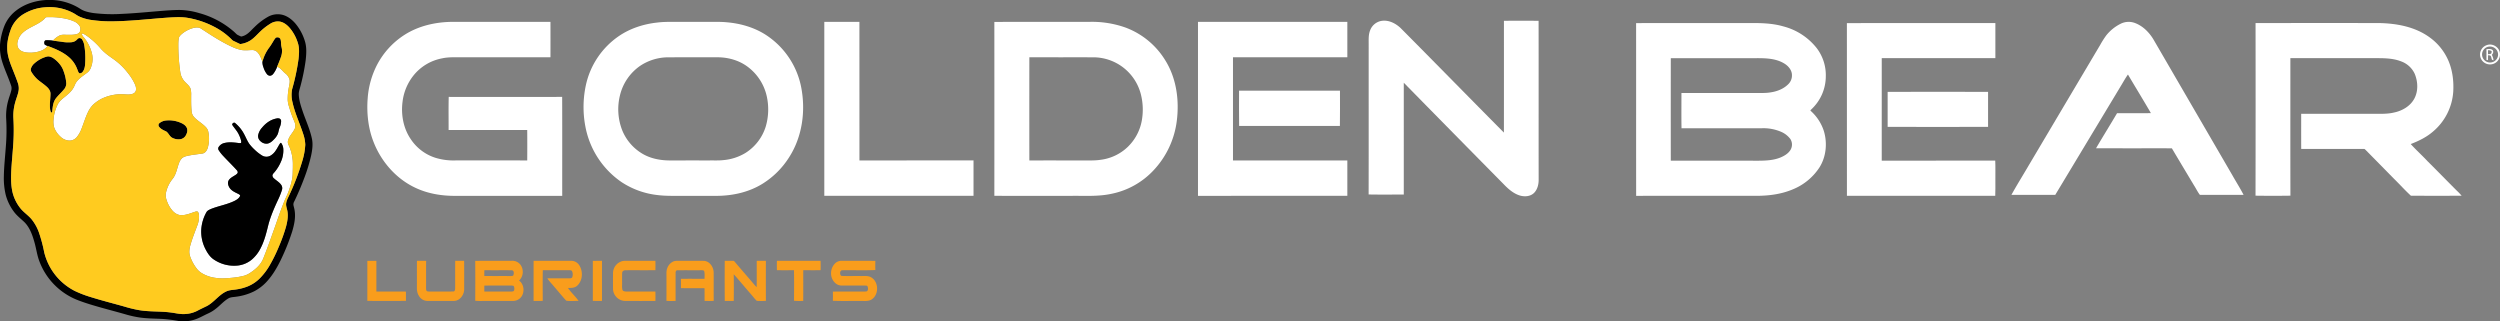
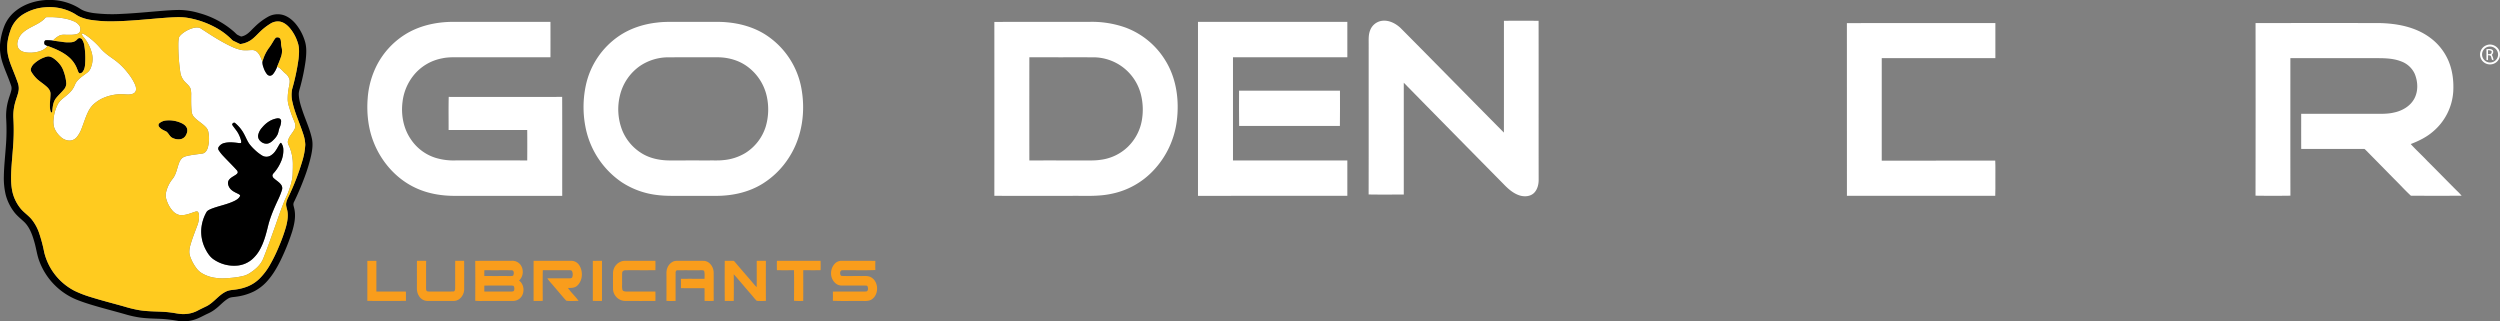
<svg xmlns="http://www.w3.org/2000/svg" width="2109" height="270.903" viewBox="0 0 2109 270.903">
  <rect x="0" y="0" width="2109" height="270.903" fill="#808080" stroke="none" />
  <g id="logo" transform="translate(-7772 -14609.561)">
    <path id="Trazado_24" data-name="Trazado 24" d="M78.2,53.318a63.925,63.925,0,0,1,13.423.694,38.806,38.806,0,0,1,10.161,2.817,10.281,10.281,0,0,1,4.743,3.937,5.5,5.5,0,0,1,.187,4.743,4.3,4.3,0,0,1-3.026,2.112c-2.69.7-5.5.518-8.246.523-1.958-.035-4.024-.26-5.855.6a18.445,18.445,0,0,0-5.621,4.328,30.264,30.264,0,0,0-6.1-.317c-1.445.464-1.475,2.56-.773,3.661a8.356,8.356,0,0,0,2.454,1.155,13.3,13.3,0,0,1-5.367,3.948,26.332,26.332,0,0,1-13.355,1.421c-2.245-.423-4.618-1.334-5.917-3.327a7.266,7.266,0,0,1-.743-5.594A13.829,13.829,0,0,1,57.7,67.21c5.171-5.386,12.927-7.015,18.448-11.932C76.895,54.7,77.348,53.714,78.2,53.318Z" transform="translate(7732.689 14570.774)" fill="#fff" />
    <path id="Trazado_25" data-name="Trazado 25" d="M538.727,85.946c2.126-.515,4.583-.784,6.508.48,8.4,5.486,16.815,11.048,25.943,15.267a36.658,36.658,0,0,0,8.265,2.826c2.934.48,5.906.122,8.854.024a6.055,6.055,0,0,1,4.526,1.8,14.451,14.451,0,0,1,3.083,5.068,30.639,30.639,0,0,1,1.188,3.053,11.834,11.834,0,0,0,.868,4.689,17.844,17.844,0,0,0,2.807,5.554,3.574,3.574,0,0,0,2.717,1.524,3.883,3.883,0,0,0,2.685-1.551,21.841,21.841,0,0,0,3.222-5.833,3.559,3.559,0,0,1,1.676.472c2.012,1.285,3.338,3.335,5.179,4.819a9.959,9.959,0,0,1,3.639,5.044c.553,2.11-.052,4.263-.407,6.351a50.4,50.4,0,0,0-1.06,11.425,22.613,22.613,0,0,0,1.1,5.369,96.518,96.518,0,0,0,4.36,12.165c.93,2.093,1.416,4.6.358,6.741-1.714,3.371-4.737,6.093-5.608,9.873-.434,1.736.391,3.368,1.155,4.868a38.852,38.852,0,0,1,2.953,16.013c.038,2.492-.111,4.979-.149,7.468-.285,4.96-1.8,9.751-3.487,14.391-1,2.866-2.487,5.527-3.593,8.347-2.755,6.8-5.144,13.732-7.541,20.658-3.308,9.2-6.516,18.437-10.161,27.508-1.958,4.952-5.988,8.732-10.326,11.647a20.378,20.378,0,0,1-5.361,2.8,60.962,60.962,0,0,1-10.364,1.83c-4.558.437-9.179.87-13.735.171a29.362,29.362,0,0,1-13.155-4.743,16.139,16.139,0,0,1-3.617-3.7,35.638,35.638,0,0,1-5.017-9.337,13.3,13.3,0,0,1-.822-4.087,20.337,20.337,0,0,1,.925-5.866c1.543-5.543,3.712-10.879,5.711-16.268a20.688,20.688,0,0,0,1.551-8.52c-.122-1.218-.231-2.622-1.2-3.49a3.959,3.959,0,0,0-2.34.252c-3.8,1.237-7.6,2.95-11.677,2.774-2.956-.071-5.559-1.868-7.414-4.051a24.235,24.235,0,0,1-3.894-6.413c-1.055-2.533-1.947-5.282-1.437-8.059a27.962,27.962,0,0,1,5.977-12.463c2.839-3.829,3.471-8.672,5.144-13.022a10.849,10.849,0,0,1,2.617-4.152,8.957,8.957,0,0,1,3.767-1.668c4.439-1.128,9.022-1.453,13.532-2.186,2.275-.447,3.6-2.652,4.274-4.691a27.4,27.4,0,0,0,.637-12.7,8.217,8.217,0,0,0-1.841-4.377c-3.075-3.482-7.343-5.64-10.451-9.084a8.376,8.376,0,0,1-1.971-5.057c-.439-4.42-.331-8.867-.342-13.3a18.713,18.713,0,0,0-.5-5.372c-1.163-3.116-4.3-4.808-6.1-7.487a14.9,14.9,0,0,1-2.617-6.785,157.763,157.763,0,0,1-1.624-23.473,35.217,35.217,0,0,1,.361-4.868c.32-1.665,1.687-2.823,2.9-3.878a25.579,25.579,0,0,1,9.334-4.786m70.033,76.382c-4.813.917-8.946,3.97-12,7.7a13.152,13.152,0,0,0-3.308,6.468,5.526,5.526,0,0,0,1.782,4.732,7.309,7.309,0,0,0,5.565,2.313c2.468-.206,4.445-1.939,6.066-3.669a15.265,15.265,0,0,0,3.067-4.263c.767-1.82.911-3.832,1.654-5.659a13.261,13.261,0,0,0,1.264-5.388,2.4,2.4,0,0,0-1.047-2.077,4.335,4.335,0,0,0-3.037-.152m-37.126,5.356c1.841,2.831,4.279,5.293,5.67,8.409a23.288,23.288,0,0,1,1.877,5.285,3.653,3.653,0,0,1-.133,1.576,10.186,10.186,0,0,1-3.1-.119c-3.574-.415-7.251-.759-10.785.1a7.791,7.791,0,0,0-5.19,3.737,2.607,2.607,0,0,0,.377,2.576,31.647,31.647,0,0,0,3.856,4.838c3.658,3.935,7.528,7.666,11.121,11.66a2.916,2.916,0,0,1,.944,1.928c-.092.946-.922,1.557-1.627,2.083-2.064,1.413-4.55,2.438-5.95,4.618-1.247,2.031-.494,4.624.751,6.465,1.738,2.563,4.7,3.783,7.376,5.109.61.38,1.689.833,1.391,1.738-.827,1.9-2.671,3.064-4.431,3.994-6.321,3.181-13.415,4.274-19.958,6.872-1.415.648-3.015,1.266-3.88,2.644a34.231,34.231,0,0,0-4.434,14.451,32.431,32.431,0,0,0,3.414,16.588c1.722,3.414,3.859,6.79,7.1,8.957a30.289,30.289,0,0,0,20.87,5.055,22.259,22.259,0,0,0,11.406-5.1,30.547,30.547,0,0,0,7.3-9.545c2.969-5.733,4.61-12.021,6.153-18.253,1.847-7.726,5.038-15.037,8.377-22.217a62.28,62.28,0,0,0,3.487-8.743,4.837,4.837,0,0,0-.686-4.095c-1.6-2.3-4.119-3.655-6.134-5.521a3.171,3.171,0,0,1-1.256-2.666,5.772,5.772,0,0,1,1.573-2.335,34.892,34.892,0,0,0,5.513-8.867,23.462,23.462,0,0,0,2.091-10.744,9.546,9.546,0,0,0-1.8-5.185c-.415-.409-.854.209-1.087.513-1.272,1.917-2.226,4.03-3.574,5.9a13.063,13.063,0,0,1-4.764,4.458,7.028,7.028,0,0,1-6.527-.23,36.336,36.336,0,0,1-6.57-5.117A37.3,37.3,0,0,1,586,183.682c-1.725-2.489-2.828-5.326-4.249-7.986a30.329,30.329,0,0,0-7.579-9.464C573.212,165.126,571.305,166.452,571.634,167.683Z" transform="translate(7396.3 14547.233)" fill="#fff" />
    <path id="Trazado_26" data-name="Trazado 26" d="M190.02,104.519a1.615,1.615,0,0,1,1-.133,12.079,12.079,0,0,1,2.991,1.6,63.21,63.21,0,0,1,9.109,7.707c2,1.974,3.653,4.29,5.8,6.129,3.273,3.037,7.137,5.318,10.622,8.089a55.568,55.568,0,0,1,9.76,10.044,42.118,42.118,0,0,1,5.868,9.578,8.5,8.5,0,0,1,.683,4.683,3.776,3.776,0,0,1-1.974,2.622c-2.037,1.087-4.436,1-6.671.868a38.058,38.058,0,0,0-20.625,3.815A31.617,31.617,0,0,0,199.6,164.5a22.719,22.719,0,0,0-4.352,6.47c-2.023,4.238-3.349,8.756-5.071,13.117a25.933,25.933,0,0,1-4.249,7.685,8.2,8.2,0,0,1-5.912,2.9,11.3,11.3,0,0,1-7.731-3.235,20.114,20.114,0,0,1-5.217-7.267,17.445,17.445,0,0,1-.743-7.186,33.5,33.5,0,0,1,3.582-12.894c1.31-2.552,3.55-4.431,5.754-6.185,2.744-2.194,5.54-4.488,7.343-7.558,1.063-1.641,1.489-3.617,2.693-5.179,2.535-3.471,6.34-5.624,9.632-8.274a9.7,9.7,0,0,0,2.7-4.339,19.194,19.194,0,0,0,.792-11.023,33.51,33.51,0,0,0-6.945-13.944A7.944,7.944,0,0,1,190.02,104.519Z" transform="translate(7650.825 14533.515)" fill="#fff" />
    <path id="Trazado_29" data-name="Trazado 29" d="M38.927,0h5.4A47.456,47.456,0,0,1,67.357,7.219c3.276,2.27,7.27,3.11,11.137,3.748a129.734,129.734,0,0,0,24,.757c10.958-.466,21.878-1.562,32.809-2.46,5.329-.426,10.665-.827,16.013-.86a61.4,61.4,0,0,1,16.615,2.62,74.125,74.125,0,0,1,29.227,15.53c.979.83,1.839,1.79,2.826,2.611a27.412,27.412,0,0,0,3.466,1.654,11.309,11.309,0,0,0,3.658-1.3c2.961-1.635,5.082-4.339,7.52-6.614a52.793,52.793,0,0,1,11.541-8.781,16.711,16.711,0,0,1,12.195-1.605c4.369,1.152,8.051,4.062,10.939,7.452a42.015,42.015,0,0,1,8,15.083c1.554,5.234,1.131,10.782.521,16.129a175.065,175.065,0,0,1-4.526,22.082c-.537,2.126-1.35,4.23-1.242,6.457.157,4.773,1.662,9.364,3.167,13.852,2.592,7.737,6.139,15.183,7.861,23.194,1.087,4.77.382,9.7-.61,14.421a141.845,141.845,0,0,1-5.914,19.313c-2.489,6.584-5.234,13.076-8.309,19.411a4.83,4.83,0,0,0-.7,3.1c.287,1.478.754,2.918.976,4.412,1.009,6-.325,12.081-2.031,17.827a174.615,174.615,0,0,1-6.785,17.879c-3.989,9.03-8.534,18.055-15.43,25.244a38.15,38.15,0,0,1-10.136,7.5,47.867,47.867,0,0,1-15.118,4.453c-2.21.353-4.594.274-6.552,1.524-4.095,2.476-7.175,6.245-11.015,9.065a30,30,0,0,1-5.931,3.536c-3.609,1.638-7.037,3.7-10.806,4.965a29.056,29.056,0,0,1-6.766,1.491h-6.72a119.1,119.1,0,0,0-13.176-1.776c-7.373-.464-14.814-.3-22.114-1.6a90.135,90.135,0,0,1-10.749-2.552c-9.648-2.739-19.378-5.19-28.967-8.135-4.146-1.3-8.276-2.66-12.287-4.333A56.36,56.36,0,0,1,33.27,220.538c-2.047-5.261-2.668-10.917-4.255-16.314-1.744-6.161-3.975-12.542-8.7-17.087-2.994-2.788-6.256-5.342-8.686-8.672a41.381,41.381,0,0,1-6.76-13.911A60.458,60.458,0,0,1,3.254,148.6c.146-8.249,1.068-16.455,1.651-24.68a168.784,168.784,0,0,0,.347-23.036A48.053,48.053,0,0,1,7.135,84.11C7.886,81.4,8.981,78.8,9.572,76.048a6.814,6.814,0,0,0-.117-3.577c-2.1-6.405-4.99-12.515-7.121-18.906A45.4,45.4,0,0,1,0,42.162V37.837A55.574,55.574,0,0,1,3.775,21.691,30.945,30.945,0,0,1,14.022,8.607C21.16,3.2,30.062.529,38.927,0M37.834,6.169a40.678,40.678,0,0,0-17.371,5.358A25.689,25.689,0,0,0,9.469,23.863C7.479,29.143,5.96,34.718,6.1,40.4c-.03,5.448,1.684,10.709,3.645,15.728,1.866,4.767,3.848,9.491,5.483,14.345a13.269,13.269,0,0,1,.255,7.137c-.629,2.736-1.681,5.353-2.454,8.051a41.532,41.532,0,0,0-1.692,14.654,174.072,174.072,0,0,1-.315,23.516c-.5,7.357-1.3,14.695-1.589,22.063-.2,5.936-.084,11.98,1.513,17.74a34.885,34.885,0,0,0,6.332,12.149c2.79,3.449,6.614,5.865,9.434,9.28a37.988,37.988,0,0,1,6.511,12.192,123.589,123.589,0,0,1,4.065,15.5,49.787,49.787,0,0,0,25.639,32.6A93.605,93.605,0,0,0,76.856,250.7c9.236,2.877,18.619,5.253,27.931,7.875a105.221,105.221,0,0,0,12.252,3c8.981,1.586,18.163.835,27.18,2.077,3.631.428,7.211,1.418,10.893,1.291a25.3,25.3,0,0,0,12.219-3.232c2.408-1.245,4.865-2.384,7.292-3.582,6.028-3.232,9.966-9.345,16.208-12.243,2.744-1.353,5.86-1.234,8.805-1.773a40.984,40.984,0,0,0,9.594-2.614,31.1,31.1,0,0,0,9.762-6.505,53.438,53.438,0,0,0,8.553-11.235,132.024,132.024,0,0,0,7.834-16.037,136.169,136.169,0,0,0,5.922-16.542c1.085-4.168,1.923-8.545,1.2-12.848-.35-2.313-1.454-4.556-1.079-6.942.377-2.712,1.874-5.063,2.95-7.531a205.275,205.275,0,0,0,10.749-28.351,56.869,56.869,0,0,0,2.413-13.475,31.762,31.762,0,0,0-1.814-9.22c-2.845-8.751-6.836-17.13-8.876-26.133a25.685,25.685,0,0,1-.42-11.4,180.367,180.367,0,0,0,5.426-25.634c.466-4.458.841-9.1-.583-13.426a36.565,36.565,0,0,0-6.882-12.675c-2.329-2.663-5.375-5.041-9.006-5.421a11.7,11.7,0,0,0-7.693,2.126,46.765,46.765,0,0,0-7.653,5.9c-2.766,2.568-5.217,5.51-8.344,7.663a20.632,20.632,0,0,1-8.409,3.276,1.642,1.642,0,0,1-1.1-.087c-1.483-.67-2.926-1.429-4.407-2.11a6.41,6.41,0,0,1-2.015-1.237,57.325,57.325,0,0,0-12.024-9.391,75.755,75.755,0,0,0-26.681-9.4,53.514,53.514,0,0,0-8.721-.339c-5.706.193-11.4.683-17.084,1.161-11.286.971-22.581,2.023-33.91,2.267a115.439,115.439,0,0,1-20.818-1.174,37.717,37.717,0,0,1-9.651-2.834c-1.684-.776-3.154-1.928-4.775-2.815A42.812,42.812,0,0,0,37.834,6.169Z" transform="translate(7772 14609.561)" />
    <path id="Trazado_36" data-name="Trazado 36" d="M826.464,117.953c.564-.762,1.2-1.8,2.272-1.765a2.7,2.7,0,0,1,2.712,1.28c.735,1.616.483,3.438.71,5.155.171,1.375.6,2.7.713,4.087a14.979,14.979,0,0,1-1.03,6.394c-.933,2.744-2.066,5.415-3.186,8.084a21.841,21.841,0,0,1-3.222,5.833,3.883,3.883,0,0,1-2.685,1.551,3.574,3.574,0,0,1-2.717-1.524,17.844,17.844,0,0,1-2.807-5.554,11.834,11.834,0,0,1-.868-4.689,34.039,34.039,0,0,1,5.537-11.769C823.63,122.815,824.956,120.323,826.464,117.953Z" transform="translate(7177.037 14524.888)" />
    <path id="Trazado_37" data-name="Trazado 37" d="M164.827,120.178c.762-.648,1.383-1.695,2.5-1.711a2.681,2.681,0,0,1,2.367,1.318,13.21,13.21,0,0,1,1.8,5.033,67.146,67.146,0,0,1,.751,13.841c-.092,2.771-.317,5.752-2.015,8.067a3.047,3.047,0,0,1-2.869,1.459,3.434,3.434,0,0,1-1.134-1.641c-.6-1.478-1.112-3-1.844-4.423a24.305,24.305,0,0,0-5.076-6.817c-5.277-4.9-12.07-7.693-18.725-10.185a8.356,8.356,0,0,1-2.454-1.155c-.7-1.1-.673-3.2.773-3.661a30.264,30.264,0,0,1,6.1.317c2.468.315,4.935.618,7.4.963a30.591,30.591,0,0,0,8.246.377A7.216,7.216,0,0,0,164.827,120.178Z" transform="translate(7671.656 14523.225)" />
    <path id="Trazado_39" data-name="Trazado 39" d="M109.189,175.7c1.961-.556,3.965.268,5.594,1.331a25.134,25.134,0,0,1,6.278,6.2,19.467,19.467,0,0,1,2.487,5.079,36.407,36.407,0,0,1,2.15,9.854,7.752,7.752,0,0,1-2.047,5.3c-2.115,2.582-4.651,4.792-6.7,7.433-2.3,3.01-2.7,6.928-3.051,10.576-.1.488-.049,1.115-.472,1.456-.914-.325-1.085-1.445-1.285-2.272-.681-4.5.16-9.046.22-13.564.087-2.487-1.559-4.6-3.338-6.156-2.3-2.056-4.895-3.756-7.273-5.724a27.871,27.871,0,0,1-5.323-6.37,3.733,3.733,0,0,1-.561-3.089,9.685,9.685,0,0,1,3.1-4.5A25.484,25.484,0,0,1,109.189,175.7Z" transform="translate(7702.217 14481.635)" />
    <path id="Trazado_40" data-name="Trazado 40" d="M818.169,368.236a4.335,4.335,0,0,1,3.037.152,2.4,2.4,0,0,1,1.047,2.077,13.264,13.264,0,0,1-1.264,5.388c-.743,1.828-.887,3.84-1.654,5.659a15.265,15.265,0,0,1-3.067,4.263c-1.622,1.73-3.6,3.463-6.066,3.669a7.308,7.308,0,0,1-5.564-2.313,5.526,5.526,0,0,1-1.782-4.732,13.153,13.153,0,0,1,3.308-6.468C809.223,372.206,813.355,369.153,818.169,368.236Z" transform="translate(7186.892 14341.324)" />
    <path id="Trazado_41" data-name="Trazado 41" d="M499.726,374.385a24.767,24.767,0,0,1,11.9,1.86c2.153.9,4.4,2.194,5.38,4.423.9,2.064.23,4.412-.833,6.278a6.431,6.431,0,0,1-4.659,3.265,11.271,11.271,0,0,1-6.874-1.245c-2.245-1.18-2.986-3.916-5.044-5.3-2.183-1.009-4.564-2-6.02-4.008a2.162,2.162,0,0,1,.2-2.885A10.358,10.358,0,0,1,499.726,374.385Z" transform="translate(7412.604 14336.797)" />
    <path id="Trazado_42" data-name="Trazado 42" d="M652.133,383.508c-.328-1.231,1.578-2.557,2.538-1.451a30.33,30.33,0,0,1,7.579,9.464c1.421,2.66,2.525,5.5,4.249,7.986a37.318,37.318,0,0,0,4.388,4.821,36.338,36.338,0,0,0,6.57,5.117,7.028,7.028,0,0,0,6.527.23,13.063,13.063,0,0,0,4.765-4.458c1.348-1.871,2.3-3.984,3.574-5.9.233-.3.672-.922,1.087-.513a9.547,9.547,0,0,1,1.8,5.185,23.462,23.462,0,0,1-2.091,10.744A34.891,34.891,0,0,1,687.6,423.6a5.772,5.772,0,0,0-1.573,2.335,3.171,3.171,0,0,0,1.256,2.666c2.015,1.866,4.537,3.224,6.134,5.521a4.837,4.837,0,0,1,.686,4.095,62.281,62.281,0,0,1-3.487,8.743c-3.338,7.181-6.53,14.492-8.377,22.217-1.543,6.232-3.184,12.52-6.153,18.253a30.547,30.547,0,0,1-7.3,9.545,22.258,22.258,0,0,1-11.406,5.1,30.289,30.289,0,0,1-20.87-5.055c-3.238-2.167-5.375-5.543-7.1-8.957a32.43,32.43,0,0,1-3.414-16.588,34.232,34.232,0,0,1,4.434-14.451c.865-1.378,2.465-2,3.88-2.644,6.543-2.6,13.637-3.691,19.958-6.872,1.76-.93,3.6-2.1,4.431-3.994.3-.906-.781-1.359-1.391-1.738-2.674-1.326-5.638-2.546-7.376-5.109-1.245-1.841-2-4.434-.751-6.465,1.4-2.18,3.886-3.205,5.95-4.618.705-.526,1.535-1.136,1.627-2.083a2.916,2.916,0,0,0-.944-1.928c-3.593-3.994-7.463-7.726-11.121-11.66a31.65,31.65,0,0,1-3.856-4.838,2.608,2.608,0,0,1-.377-2.576,7.791,7.791,0,0,1,5.19-3.737c3.533-.862,7.211-.518,10.785-.1a10.185,10.185,0,0,0,3.1.119,3.653,3.653,0,0,0,.133-1.576,23.3,23.3,0,0,0-1.876-5.285C656.412,388.8,653.974,386.339,652.133,383.508Z" transform="translate(7315.8 14331.408)" />
    <path id="Trazado_47" data-name="Trazado 47" d="M2502.152,481.254c4.977-1.767,10.948,2.248,10.911,7.579a8.3,8.3,0,0,1-7.944,8.759,8.364,8.364,0,0,1-2.968-16.338m.513,1.555a6.757,6.757,0,1,0,8.8,6.019A6.846,6.846,0,0,0,2502.664,482.809Z" transform="translate(7367.906 14166.296)" fill="#fff" />
    <path id="Trazado_48" data-name="Trazado 48" d="M2506.44,488.126c1.724-.121,3.765-.534,5.2.735,1.048,1.211.445,3.031-.656,3.993a11.955,11.955,0,0,1,1.433,4.543c-1.994.122-1.539-2.116-2.227-3.348-.471-.851-1.592-.677-2.37-.883-.042,1.4-.037,2.8-.116,4.2l-1.238-.19c-.015-3.02.027-6.04-.031-9.055m1.365.846q-.032,1.714-.01,3.433c.984-.164,2.274-.016,2.909-1,.069-.545.122-1.095.154-1.645A5.416,5.416,0,0,0,2507.8,488.972Z" transform="translate(7363.105 14162.936)" fill="#fff" />
    <g id="Grupo_55" data-name="Grupo 55">
      <path id="Trazado_30" data-name="Trazado 30" d="M2748.429,64.312a12.435,12.435,0,0,1,9.774-8.039c5.95-.873,11.688,2.073,15.926,6.045,29.143,29.317,58.048,58.878,87.165,88.217.069-31.438.021-62.877.026-94.315,9.743-.048,19.49-.079,29.238.021.09,44.534-.016,89.074.053,133.608.09,4.141-.91,8.616-3.925,11.625-3.174,3.052-8.082,3.337-12.107,2.089-5.548-1.745-9.938-5.786-13.873-9.9q-42-42.54-83.88-85.2.015,47.166,0,94.336c-9.885,0-19.776.116-29.656-.058.1-42.2.016-84.4.042-126.595C2747.239,72.2,2746.932,68.073,2748.429,64.312Z" transform="translate(6179.399 14570.881)" fill="#fff" />
      <path id="Trazado_31" data-name="Trazado 31" d="M1181.194,69.911c12.049-7.817,26.578-11.075,40.811-11.171q41.319.032,82.632.016.04,14.931,0,29.862-36.813.04-73.635.011c-5.86.09-11.789-.386-17.565.857a40.452,40.452,0,0,0-24.679,14.931,43.676,43.676,0,0,0-8.885,21.654c-1.455,10.98.7,22.664,7.077,31.851a39.107,39.107,0,0,0,20.48,15.439,52.134,52.134,0,0,0,17.226,2.274c20.13.011,40.256-.026,60.386.021q.1-12.845-.005-25.694-33.163.063-66.32.005c.042-9.309-.148-18.623.1-27.926q47.848.1,95.7-.005c.122,27.826.016,55.652.053,83.478q-45.753.024-91.5.005c-11.118-.079-22.352-2.031-32.438-6.839-16.142-7.563-28.656-21.9-35.13-38.394-4.612-11.652-5.987-24.393-5.062-36.833a72.786,72.786,0,0,1,8.209-29.032A66.9,66.9,0,0,1,1181.194,69.911Z" transform="translate(6931.729 14569.26)" fill="#fff" />
      <path id="Trazado_32" data-name="Trazado 32" d="M1557.152,59.311c6.4-.788,12.858-.534,19.294-.571h24.859c4.781.021,9.568-.132,14.339.333,11.366.941,22.68,4.12,32.406,10.176a68.285,68.285,0,0,1,30.555,44.666c3.882,20.019.941,41.805-10.224,59.111a70.588,70.588,0,0,1-22.241,22.172c-11.763,7.362-25.785,10.356-39.547,10.319q-14.018-.016-28.032-.005c-7.23-.032-14.492.222-21.675-.73a68.644,68.644,0,0,1-29.825-10.864,73.048,73.048,0,0,1-30.048-44.582,87.55,87.55,0,0,1-.153-36.743,67.452,67.452,0,0,1,27.959-41.879c9.557-6.527,20.881-10.15,32.332-11.4m7.31,29.37a42.874,42.874,0,0,0-21.22,6.823,42.193,42.193,0,0,0-17.543,25.3,48.791,48.791,0,0,0,1.861,29.249,40.749,40.749,0,0,0,18.523,20.717c6.86,3.634,14.73,4.935,22.431,4.866q16.39-.016,32.792-.005c3.866-.042,7.749.153,11.6-.27a43.056,43.056,0,0,0,18.856-6.157,40.521,40.521,0,0,0,16.92-22.135,51.217,51.217,0,0,0,.8-25.88A42.509,42.509,0,0,0,1632.8,96.145c-7.4-5.3-16.64-7.674-25.679-7.526C1592.9,88.666,1578.678,88.544,1564.462,88.682Z" transform="translate(6769.288 14569.271)" fill="#fff" />
-       <path id="Trazado_33" data-name="Trazado 33" d="M1879,58.753q14.8-.016,29.619,0,.023,58.455.027,116.9,48.117-.071,96.236-.016v29.873q-62.938.016-125.881,0Z" transform="translate(6588.384 14569.255)" fill="#fff" />
      <path id="Trazado_34" data-name="Trazado 34" d="M2150.21,58.783c26.583-.111,53.171-.016,79.755-.048A84.753,84.753,0,0,1,2260.8,63.5a66.517,66.517,0,0,1,33.633,27.71c9.462,15.159,11.911,33.8,9.657,51.3a74.268,74.268,0,0,1-19.739,41.62,66.42,66.42,0,0,1-35.31,19.638c-11.308,2.465-22.939,1.566-34.411,1.74-21.474-.032-42.942.058-64.416-.042q.047-73.347,0-146.683M2179.74,88.6q-.056,43.524,0,87.048c15.333-.048,30.661-.005,45.994-.021,4.591-.032,9.214.2,13.778-.5a40.258,40.258,0,0,0,23.288-10.959,40.959,40.959,0,0,0,11.794-22.124,52.3,52.3,0,0,0-1.036-23.177A41.44,41.44,0,0,0,2234.18,88.63C2216.033,88.593,2197.886,88.656,2179.74,88.6Z" transform="translate(6460.62 14569.28)" fill="#fff" />
      <path id="Trazado_35" data-name="Trazado 35" d="M2475,58.753q63-.008,126,.005.024,14.931,0,29.857-48.237.032-96.473-.005-.1,43.524.005,87.048,48.227-.064,96.468-.005.024,14.923,0,29.852-63,.048-126,.011Z" transform="translate(6307.615 14569.254)" fill="#fff" />
      <path id="Trazado_38" data-name="Trazado 38" d="M2540.5,167.51q42.556-.04,85.123,0c-.016,9.922.116,19.855-.063,29.778q-42.5-.1-85,0C2540.378,187.366,2540.516,177.433,2540.5,167.51Z" transform="translate(6276.774 14518.512)" fill="#fff" />
-       <path id="Trazado_43" data-name="Trazado 43" d="M1150.21,440.989c30.989-.053,61.983-.005,92.978-.021,10.525-.111,21.246-.148,31.444,2.846a52.557,52.557,0,0,1,27.9,18.226,37.561,37.561,0,0,1,7.706,23.885,38.14,38.14,0,0,1-11.969,27.6c-.328.465-1.476.989-.693,1.581a38.688,38.688,0,0,1,11.044,16.983c3.03,10.06,1.967,21.495-3.629,30.486a48.661,48.661,0,0,1-22.162,18.485c-10.128,4.369-21.288,5.733-32.237,5.617-33.448.021-66.9-.042-100.345.032-.053-48.575.021-97.15-.037-145.725m29.265,29.592q-.056,43.23-.006,86.466c24.769.042,49.533,0,74.3.021,6.13-.037,12.424-.354,18.173-2.687,3.158-1.333,6.331-3.137,8.272-6.051a8.717,8.717,0,0,0,.085-9.616,19.364,19.364,0,0,0-7.352-5.839,37.63,37.63,0,0,0-16.539-3.19c-22.627.037-45.259-.053-67.886.048-.18-9.922-.053-19.855-.063-29.778,20.532-.042,41.064-.005,61.6-.016,4.485-.063,9.007.249,13.461-.492,5.48-.778,10.954-2.867,14.937-6.812a10.168,10.168,0,0,0,3.221-7.791c0-3.787-2.528-7.066-5.516-9.15-8.087-5.511-18.332-5.13-27.689-5.109Q1213.973,470.579,1179.475,470.582Z" transform="translate(8002.008 14188.067)" fill="#fff" />
      <path id="Trazado_44" data-name="Trazado 44" d="M1486.41,441.046c41.752-.122,83.5-.016,125.262-.053q.015,14.812,0,29.619h-95.86q-.008,43.222-.005,86.456,47.872.032,95.754-.021c.265,5.739.042,11.488.116,17.232-.069,4.157.132,8.32-.111,12.472q-62.565-.127-125.125-.021Q1486.45,513.882,1486.41,441.046Z" transform="translate(7843.628 14188.015)" fill="#fff" />
-       <path id="Trazado_45" data-name="Trazado 45" d="M1840.807,442.263a15.1,15.1,0,0,1,12.207-.735c7.067,2.639,12.551,8.4,16.211,14.857q32.941,56.726,65.918,113.435c3.142,5.591,6.606,11.012,9.552,16.708-12.292-.048-24.589.01-36.881-.026-1.957-2.523-3.311-5.474-5.051-8.151-6.194-10.367-12.44-20.707-18.576-31.105-21.32-.032-42.641.042-63.961-.042,5.792-9.922,11.885-19.665,17.719-29.566,9.52-.063,19.046.042,28.566-.053-6.321-10.938-12.963-21.7-19.369-32.591-2.4,3.353-4.321,7.013-6.495,10.5q-27.427,45.523-54.843,91.052c-12.323-.074-24.647-.032-36.966-.021,4.813-8.764,10.171-17.242,15.2-25.9q29.838-50.307,59.682-100.6a75.425,75.425,0,0,1,5.136-8.071A36.074,36.074,0,0,1,1840.807,442.263Z" transform="translate(7720.001 14187.429)" fill="#fff" />
      <path id="Trazado_46" data-name="Trazado 46" d="M2138.191,441.024q52.045-.079,104.09-.021c15.064.265,30.82,3.168,43.149,12.35a47.225,47.225,0,0,1,15.317,19.078c3.591,8.246,4.723,17.4,4.226,26.334a48.187,48.187,0,0,1-17.142,33.824c-5.459,4.739-12.044,7.912-18.724,10.494,4.517,5.025,9.6,9.541,14.2,14.5,8.336,8.235,16.471,16.677,24.784,24.933a47.745,47.745,0,0,1,3.941,4.141c-14.26.106-28.519.063-42.768.021-4.982-4.554-9.536-9.679-14.386-14.418q-11.782-12.011-23.6-23.991c-.534-.407-.963-1.185-1.7-1.084q-26.435-.016-52.865.01c-.058-9.875-.01-19.755-.027-29.635q29.886-.024,59.767-.005c6.162-.069,12.419.391,18.481-1.063,6.976-1.438,13.821-5.352,17.242-11.81,3.4-6.405,3-14.344.264-20.908a20.119,20.119,0,0,0-11.282-10.377c-7.668-3.052-16.079-2.756-24.177-2.782h-69.413c.01,38.674-.059,77.342.037,116.016q-14.717.206-29.439,0Q2138.3,513.826,2138.191,441.024Z" transform="translate(7536.592 14188.005)" fill="#fff" />
-       <path id="Trazado_49" data-name="Trazado 49" d="M1551.41,549.042q42.358-.135,84.721,0-.119,14.757,0,29.513-42.357.135-84.721,0Q1551.529,563.8,1551.41,549.042Z" transform="translate(7813.008 14138.023)" fill="#fff" />
    </g>
    <path id="Trazado_50" data-name="Trazado 50" d="M54.208,22.35A42.812,42.812,0,0,1,78.473,27.3c1.622.887,3.091,2.039,4.775,2.815A37.717,37.717,0,0,0,92.9,32.953a115.439,115.439,0,0,0,20.818,1.174c11.33-.244,22.624-1.3,33.91-2.267,5.687-.477,11.378-.968,17.084-1.161a53.513,53.513,0,0,1,8.721.339,75.755,75.755,0,0,1,26.681,9.4,57.325,57.325,0,0,1,12.024,9.391,6.41,6.41,0,0,0,2.015,1.237c1.481.681,2.923,1.44,4.407,2.11a1.642,1.642,0,0,0,1.1.087,20.633,20.633,0,0,0,8.409-3.276c3.127-2.153,5.578-5.1,8.344-7.663a46.765,46.765,0,0,1,7.653-5.9,11.7,11.7,0,0,1,7.693-2.126c3.631.38,6.676,2.758,9.006,5.421A36.565,36.565,0,0,1,267.644,52.4c1.424,4.331,1.049,8.968.583,13.426A180.373,180.373,0,0,1,262.8,91.456a25.684,25.684,0,0,0,.42,11.4c2.039,9,6.031,17.382,8.876,26.133a31.762,31.762,0,0,1,1.814,9.22,56.87,56.87,0,0,1-2.413,13.475,205.274,205.274,0,0,1-10.749,28.351c-1.077,2.468-2.573,4.819-2.95,7.531-.374,2.386.729,4.629,1.079,6.942.721,4.3-.117,8.68-1.2,12.848a136.171,136.171,0,0,1-5.922,16.542,132.022,132.022,0,0,1-7.834,16.037,53.438,53.438,0,0,1-8.553,11.235,31.1,31.1,0,0,1-9.762,6.505,40.984,40.984,0,0,1-9.594,2.614c-2.945.54-6.061.42-8.805,1.773-6.242,2.9-10.18,9.011-16.208,12.244-2.427,1.2-4.884,2.338-7.292,3.582a25.3,25.3,0,0,1-12.219,3.232c-3.683.127-7.262-.862-10.893-1.291-9.017-1.242-18.2-.491-27.18-2.077a105.221,105.221,0,0,1-12.252-3c-9.312-2.622-18.695-5-27.931-7.875A93.609,93.609,0,0,1,79.3,261.542a49.787,49.787,0,0,1-25.639-32.6,123.589,123.589,0,0,0-4.065-15.5,37.988,37.988,0,0,0-6.511-12.192c-2.82-3.414-6.644-5.83-9.434-9.28a34.885,34.885,0,0,1-6.332-12.149c-1.6-5.76-1.717-11.8-1.513-17.74.29-7.368,1.087-14.706,1.589-22.063a174.072,174.072,0,0,0,.315-23.516A41.531,41.531,0,0,1,29.4,101.848c.773-2.7,1.825-5.315,2.454-8.051a13.269,13.269,0,0,0-.255-7.137c-1.635-4.854-3.617-9.578-5.483-14.345-1.961-5.019-3.674-10.28-3.645-15.728-.141-5.687,1.378-11.262,3.368-16.542A25.689,25.689,0,0,1,36.837,27.709,40.678,40.678,0,0,1,54.208,22.35m1.058,8.363c-.854.4-1.307,1.38-2.056,1.961C47.689,37.59,39.934,39.22,34.762,44.606a13.829,13.829,0,0,0-3.533,6.806,7.266,7.266,0,0,0,.743,5.594c1.3,1.993,3.672,2.9,5.917,3.327a26.332,26.332,0,0,0,13.355-1.421,13.3,13.3,0,0,0,5.367-3.948c6.655,2.492,13.448,5.282,18.725,10.185a24.305,24.305,0,0,1,5.076,6.817c.732,1.424,1.239,2.945,1.844,4.423a3.434,3.434,0,0,0,1.134,1.641,3.047,3.047,0,0,0,2.869-1.459c1.7-2.316,1.923-5.3,2.015-8.067a67.145,67.145,0,0,0-.751-13.841,13.209,13.209,0,0,0-1.8-5.033,2.681,2.681,0,0,0-2.367-1.318c-1.115.016-1.736,1.063-2.5,1.711a7.216,7.216,0,0,1-4.179,1.782,30.591,30.591,0,0,1-8.246-.377c-2.465-.344-4.933-.648-7.4-.963a18.445,18.445,0,0,1,5.621-4.328c1.83-.857,3.9-.632,5.855-.6,2.75-.005,5.556.179,8.246-.523a4.3,4.3,0,0,0,3.026-2.112,5.5,5.5,0,0,0-.187-4.743,10.281,10.281,0,0,0-4.743-3.937,38.806,38.806,0,0,0-10.161-2.818,63.925,63.925,0,0,0-13.423-.694M179.4,39.8a25.579,25.579,0,0,0-9.334,4.786c-1.218,1.055-2.584,2.213-2.9,3.878a35.2,35.2,0,0,0-.361,4.868A157.757,157.757,0,0,0,168.427,76.8a14.9,14.9,0,0,0,2.617,6.785c1.806,2.679,4.938,4.371,6.1,7.487a18.714,18.714,0,0,1,.5,5.372c.011,4.434-.1,8.881.342,13.3a8.377,8.377,0,0,0,1.971,5.057c3.108,3.444,7.376,5.6,10.451,9.084a8.217,8.217,0,0,1,1.841,4.377,27.4,27.4,0,0,1-.637,12.7c-.675,2.039-2,4.244-4.274,4.691-4.51.732-9.092,1.058-13.532,2.186a8.956,8.956,0,0,0-3.767,1.668,10.848,10.848,0,0,0-2.617,4.152c-1.673,4.35-2.3,9.193-5.144,13.022a27.962,27.962,0,0,0-5.977,12.463c-.51,2.777.382,5.527,1.437,8.059a24.234,24.234,0,0,0,3.894,6.413c1.855,2.183,4.458,3.981,7.414,4.051,4.081.176,7.878-1.538,11.677-2.774a3.96,3.96,0,0,1,2.34-.252c.974.868,1.082,2.272,1.2,3.49a20.689,20.689,0,0,1-1.551,8.52c-2,5.388-4.168,10.725-5.711,16.268a20.34,20.34,0,0,0-.925,5.866,13.3,13.3,0,0,0,.822,4.087,35.639,35.639,0,0,0,5.017,9.337,16.139,16.139,0,0,0,3.617,3.7,29.361,29.361,0,0,0,13.155,4.743c4.556.7,9.177.266,13.735-.171a60.96,60.96,0,0,0,10.364-1.83,20.377,20.377,0,0,0,5.361-2.8c4.339-2.915,8.368-6.7,10.326-11.647,3.645-9.071,6.853-18.31,10.161-27.508,2.4-6.926,4.786-13.862,7.541-20.658,1.106-2.82,2.59-5.48,3.593-8.347,1.684-4.64,3.2-9.431,3.487-14.391.038-2.489.187-4.976.149-7.468a38.855,38.855,0,0,0-2.953-16.013c-.765-1.5-1.589-3.132-1.155-4.868.87-3.78,3.894-6.5,5.608-9.873,1.058-2.145.572-4.648-.358-6.741a96.526,96.526,0,0,1-4.36-12.165,22.611,22.611,0,0,1-1.1-5.369,50.4,50.4,0,0,1,1.06-11.425c.355-2.088.96-4.241.407-6.351a9.959,9.959,0,0,0-3.639-5.044c-1.841-1.483-3.167-3.533-5.179-4.819a3.559,3.559,0,0,0-1.676-.472c1.12-2.668,2.253-5.339,3.186-8.084a14.977,14.977,0,0,0,1.03-6.394c-.108-1.383-.542-2.712-.713-4.087-.228-1.717.024-3.539-.71-5.155a2.7,2.7,0,0,0-2.712-1.28c-1.077-.03-1.708,1-2.272,1.765-1.508,2.37-2.834,4.862-4.569,7.083a34.039,34.039,0,0,0-5.537,11.769,30.65,30.65,0,0,0-1.188-3.053,14.451,14.451,0,0,0-3.083-5.068,6.055,6.055,0,0,0-4.526-1.8c-2.948.1-5.92.456-8.854-.024a36.658,36.658,0,0,1-8.265-2.826c-9.128-4.219-17.545-9.781-25.943-15.267-1.925-1.264-4.382-1-6.508-.48M85.22,44.654a7.944,7.944,0,0,0,1.847,3.07,33.51,33.51,0,0,1,6.945,13.944,19.194,19.194,0,0,1-.792,11.023,9.7,9.7,0,0,1-2.7,4.339c-3.292,2.649-7.1,4.8-9.632,8.274-1.2,1.562-1.63,3.539-2.693,5.179-1.8,3.07-4.6,5.364-7.343,7.558-2.2,1.754-4.445,3.634-5.754,6.185a33.5,33.5,0,0,0-3.582,12.894,17.446,17.446,0,0,0,.743,7.186,20.114,20.114,0,0,0,5.217,7.267,11.3,11.3,0,0,0,7.731,3.235,8.2,8.2,0,0,0,5.912-2.9,25.932,25.932,0,0,0,4.249-7.685c1.722-4.36,3.048-8.878,5.071-13.117a22.719,22.719,0,0,1,4.352-6.47,31.617,31.617,0,0,1,6.983-4.984A38.058,38.058,0,0,1,122.4,95.839c2.234.133,4.634.22,6.671-.868a3.776,3.776,0,0,0,1.974-2.622,8.5,8.5,0,0,0-.683-4.683,42.117,42.117,0,0,0-5.868-9.578,55.568,55.568,0,0,0-9.76-10.044c-3.485-2.771-7.349-5.052-10.622-8.089-2.145-1.839-3.794-4.154-5.8-6.129a63.211,63.211,0,0,0-9.109-7.707,12.079,12.079,0,0,0-2.991-1.6,1.615,1.615,0,0,0-1,.133m-29.439,19.3A25.484,25.484,0,0,0,45.558,69.51a9.685,9.685,0,0,0-3.1,4.5,3.733,3.733,0,0,0,.561,3.089,27.871,27.871,0,0,0,5.323,6.37c2.378,1.969,4.968,3.669,7.273,5.724,1.779,1.557,3.425,3.669,3.338,6.156-.06,4.518-.9,9.06-.22,13.564.2.827.372,1.947,1.285,2.272.423-.342.369-.968.472-1.456.355-3.647.748-7.566,3.051-10.576,2.047-2.641,4.583-4.851,6.7-7.433a7.752,7.752,0,0,0,2.047-5.3,36.407,36.407,0,0,0-2.15-9.854,19.467,19.467,0,0,0-2.487-5.079,25.135,25.135,0,0,0-6.278-6.2c-1.63-1.063-3.634-1.887-5.594-1.331M156.7,117.8a10.358,10.358,0,0,0-5.952,2.389,2.162,2.162,0,0,0-.2,2.885c1.456,2.012,3.837,3,6.02,4.008,2.058,1.383,2.8,4.119,5.044,5.3a11.271,11.271,0,0,0,6.874,1.245,6.431,6.431,0,0,0,4.659-3.265c1.063-1.866,1.736-4.214.833-6.278-.984-2.229-3.227-3.523-5.38-4.423A24.767,24.767,0,0,0,156.7,117.8Z" transform="translate(7755.626 14593.38)" fill="#ffcb1f" />
    <path id="Trazado_51" data-name="Trazado 51" d="M1150.21,822.032q3.806-.11,7.618,0c-.049,8.62-.064,17.241,0,25.861,8.313.049,16.62-.054,24.933.054-.045,2.6-.054,5.212,0,7.818-5.667.22-11.345.034-17.017.1-5.178-.064-10.366.117-15.54-.1Q1150.284,838.9,1150.21,822.032Z" transform="translate(6931.685 14007.583)" fill="#f99d1c" />
    <path id="Trazado_52" data-name="Trazado 52" d="M1235.729,822c2.587-.01,5.173-.068,7.765.073-.152,7.466,0,14.938-.083,22.409.059,1.1-.171,2.552.91,3.252a15.578,15.578,0,0,0,3.242.186c6.19-.063,12.386.054,18.576-.049,1.658.186,1.8-1.711,1.824-2.914.034-7.652-.054-15.3.039-22.957q3.763-.029,7.53,0c.078,7.98.029,15.965.029,23.949.025,4.841-3.755,10-8.919,9.9q-11.008.037-22.018,0a8.455,8.455,0,0,1-7.374-4.5c-1.452-2.342-1.662-5.164-1.57-7.848C1235.729,836.335,1235.632,829.167,1235.729,822Z" transform="translate(6888.017 14007.582)" fill="#f99d1c" />
    <path id="Trazado_53" data-name="Trazado 53" d="M1336.32,822.056c10.214-.191,20.439-.015,30.658-.088a8.766,8.766,0,0,1,6.274,2.029c4.234,3.613,4.215,10.958.044,14.62,4.763,3.457,5.036,11.383.562,15.172a8.885,8.885,0,0,1-5.916,2.054c-8.474.02-16.948,0-25.422.01a52.259,52.259,0,0,1-6.19-.166c.083-11.207.1-22.424-.01-33.631m7.711,7.848c-.054,1.623-.059,3.252-.044,4.88,7.173.1,14.346,0,21.52.059a7.968,7.968,0,0,0,2.757-.3c.91-1.408,1.012-4.64-1.3-4.591-7.642-.064-15.29.039-22.933-.049m-.034,13q-.03,2.486-.005,4.982c7.5.015,15.006-.01,22.512.02.89-.049,2.088.117,2.562-.861a4.77,4.77,0,0,0-.323-3.887,9.793,9.793,0,0,0-3.242-.308C1358.333,842.915,1351.16,842.807,1344,842.9Z" transform="translate(6836.577 14007.595)" fill="#f99d1c" />
    <path id="Trazado_54" data-name="Trazado 54" d="M1437,822q15.908-.007,31.822,0a7.984,7.984,0,0,1,6.8,3.917c3.305,5.193,2.8,12.943-1.9,17.148-2.088,1.922-5.071,1.8-7.711,1.858,2.641,3.877,6.24,7.012,8.924,10.865-3.452.015-6.983.357-10.386-.147-3.521-3.853-6.807-7.926-10.224-11.872-1.883-2.337-4.073-4.43-5.707-6.953,6.239-.049,12.484,0,18.728-.02.885,0,2.146-.122,2.357-1.208a6.819,6.819,0,0,0-.308-4.924c-.43-.7-1.34-.7-2.049-.719-7.521-.005-15.041.044-22.561-.025-.206,8.611-.068,17.236-.063,25.851-2.572.171-5.149.1-7.716.054Q1436.979,838.915,1437,822Z" transform="translate(6785.13 14007.575)" fill="#f99d1c" />
    <path id="Trazado_55" data-name="Trazado 55" d="M1539.21,822.037c2.567-.073,5.139-.049,7.716-.039q.007,16.913,0,33.831c-2.577.044-5.149.117-7.716-.059Q1539.284,838.9,1539.21,822.037Z" transform="translate(6732.895 14007.579)" fill="#f99d1c" />
    <path id="Trazado_56" data-name="Trazado 56" d="M1580.207,822.842c1.853-.944,3.98-.89,6.01-.87,7.853.029,15.706-.01,23.559.02q.1,3.946-.005,7.9c-8.351.117-16.708,0-25.055.059-1.369-.108-3.022.763-2.987,2.3-.156,3.418.01,6.845-.064,10.268a12.561,12.561,0,0,0,.367,4.21c.826,1.154,2.381,1.154,3.667,1.179q12.036-.022,24.077,0c.063,2.635.068,5.271-.005,7.906-8.5.1-17.016.034-25.519.034a10.455,10.455,0,0,1-10.224-9.857c-.078-4.591-.054-9.183-.015-13.774A10.5,10.5,0,0,1,1580.207,822.842Z" transform="translate(6715.128 14007.591)" fill="#f99d1c" />
    <path id="Trazado_57" data-name="Trazado 57" d="M1671.682,822.7c1.76-.856,3.765-.724,5.677-.724,6.855.054,13.715-.059,20.571.049,4.8.357,8.009,5.2,8.117,9.721.073,8-.035,16.013.054,24.018-2.572.171-5.144.1-7.711.059-.044-3.584.039-7.168-.054-10.752-6.635.01-13.271.142-19.9-.064.044-2.606.04-5.217,0-7.818,6.646-.108,13.29-.01,19.936-.049-.054-2.054.225-4.151-.22-6.166-.352-1.179-1.731-1.022-2.68-1.046-6.664.068-13.334-.054-20,.054-1.218-.093-1.594,1.271-1.53,2.244-.034,7.862.015,15.73-.02,23.6-2.572.039-5.144.117-7.711-.059.063-6.86.02-13.72.029-20.575.024-2.22-.22-4.518.548-6.65A9.978,9.978,0,0,1,1671.682,822.7Z" transform="translate(6667.994 14007.592)" fill="#f99d1c" />
    <path id="Trazado_58" data-name="Trazado 58" d="M1766.753,822c2.592-.005,5.188-.078,7.79.068,5.73,6.816,11.618,13.505,17.378,20.3a19.477,19.477,0,0,0,1.77,1.824c.112-7.4.01-14.8.054-22.2,2.567-.01,5.139-.034,7.716.039q-.081,16.862,0,33.733a58.106,58.106,0,0,1-7.662,0c-2.137-1.98-3.8-4.42-5.774-6.557-4.577-5.3-9.056-10.679-13.687-15.925q.162,11.258.005,22.526-3.8.132-7.584.01Q1766.633,838.9,1766.753,822Z" transform="translate(6616.641 14007.585)" fill="#f99d1c" />
    <path id="Trazado_59" data-name="Trazado 59" d="M1856.752,822.008q18.424-.022,36.859,0c.064,2.635.069,5.271,0,7.907-4.88.1-9.76.029-14.64.034,0,8.63.064,17.255-.034,25.881a59.3,59.3,0,0,1-7.745-.122c.044-8.6.176-17.2-.063-25.788-4.792.063-9.583.078-14.371,0C1856.673,827.274,1856.678,824.638,1856.752,822.008Z" transform="translate(6570.65 14007.572)" fill="#f99d1c" />
    <path id="Trazado_60" data-name="Trazado 60" d="M1952.983,824.86a7.82,7.82,0,0,1,6.4-2.885c9.408.063,18.821-.1,28.224.088-.1,2.567-.093,5.139-.01,7.711-9.218.386-18.464.039-27.691.171-2.455-.254-2.582,3.912-.944,4.767,5.344.284,10.724.03,16.087.118,3,.1,6.269-.479,8.992,1.1,6.454,3.711,6.709,14.434.567,18.556-2.817,1.922-6.367,1.257-9.559,1.369-7.765-.107-15.549.21-23.3-.166.079-2.572.084-5.144-.01-7.716,9.242-.205,18.488.015,27.73-.1,2.259.107,2.191-2.958,1.467-4.4-.3-.748-1.335-.5-1.946-.606-6.538,0-13.08.01-19.618,0a8.112,8.112,0,0,1-6.293-2.826C1949.232,835.965,1949.335,829.031,1952.983,824.86Z" transform="translate(6522.856 14007.592)" fill="#f99d1c" />
  </g>
</svg>